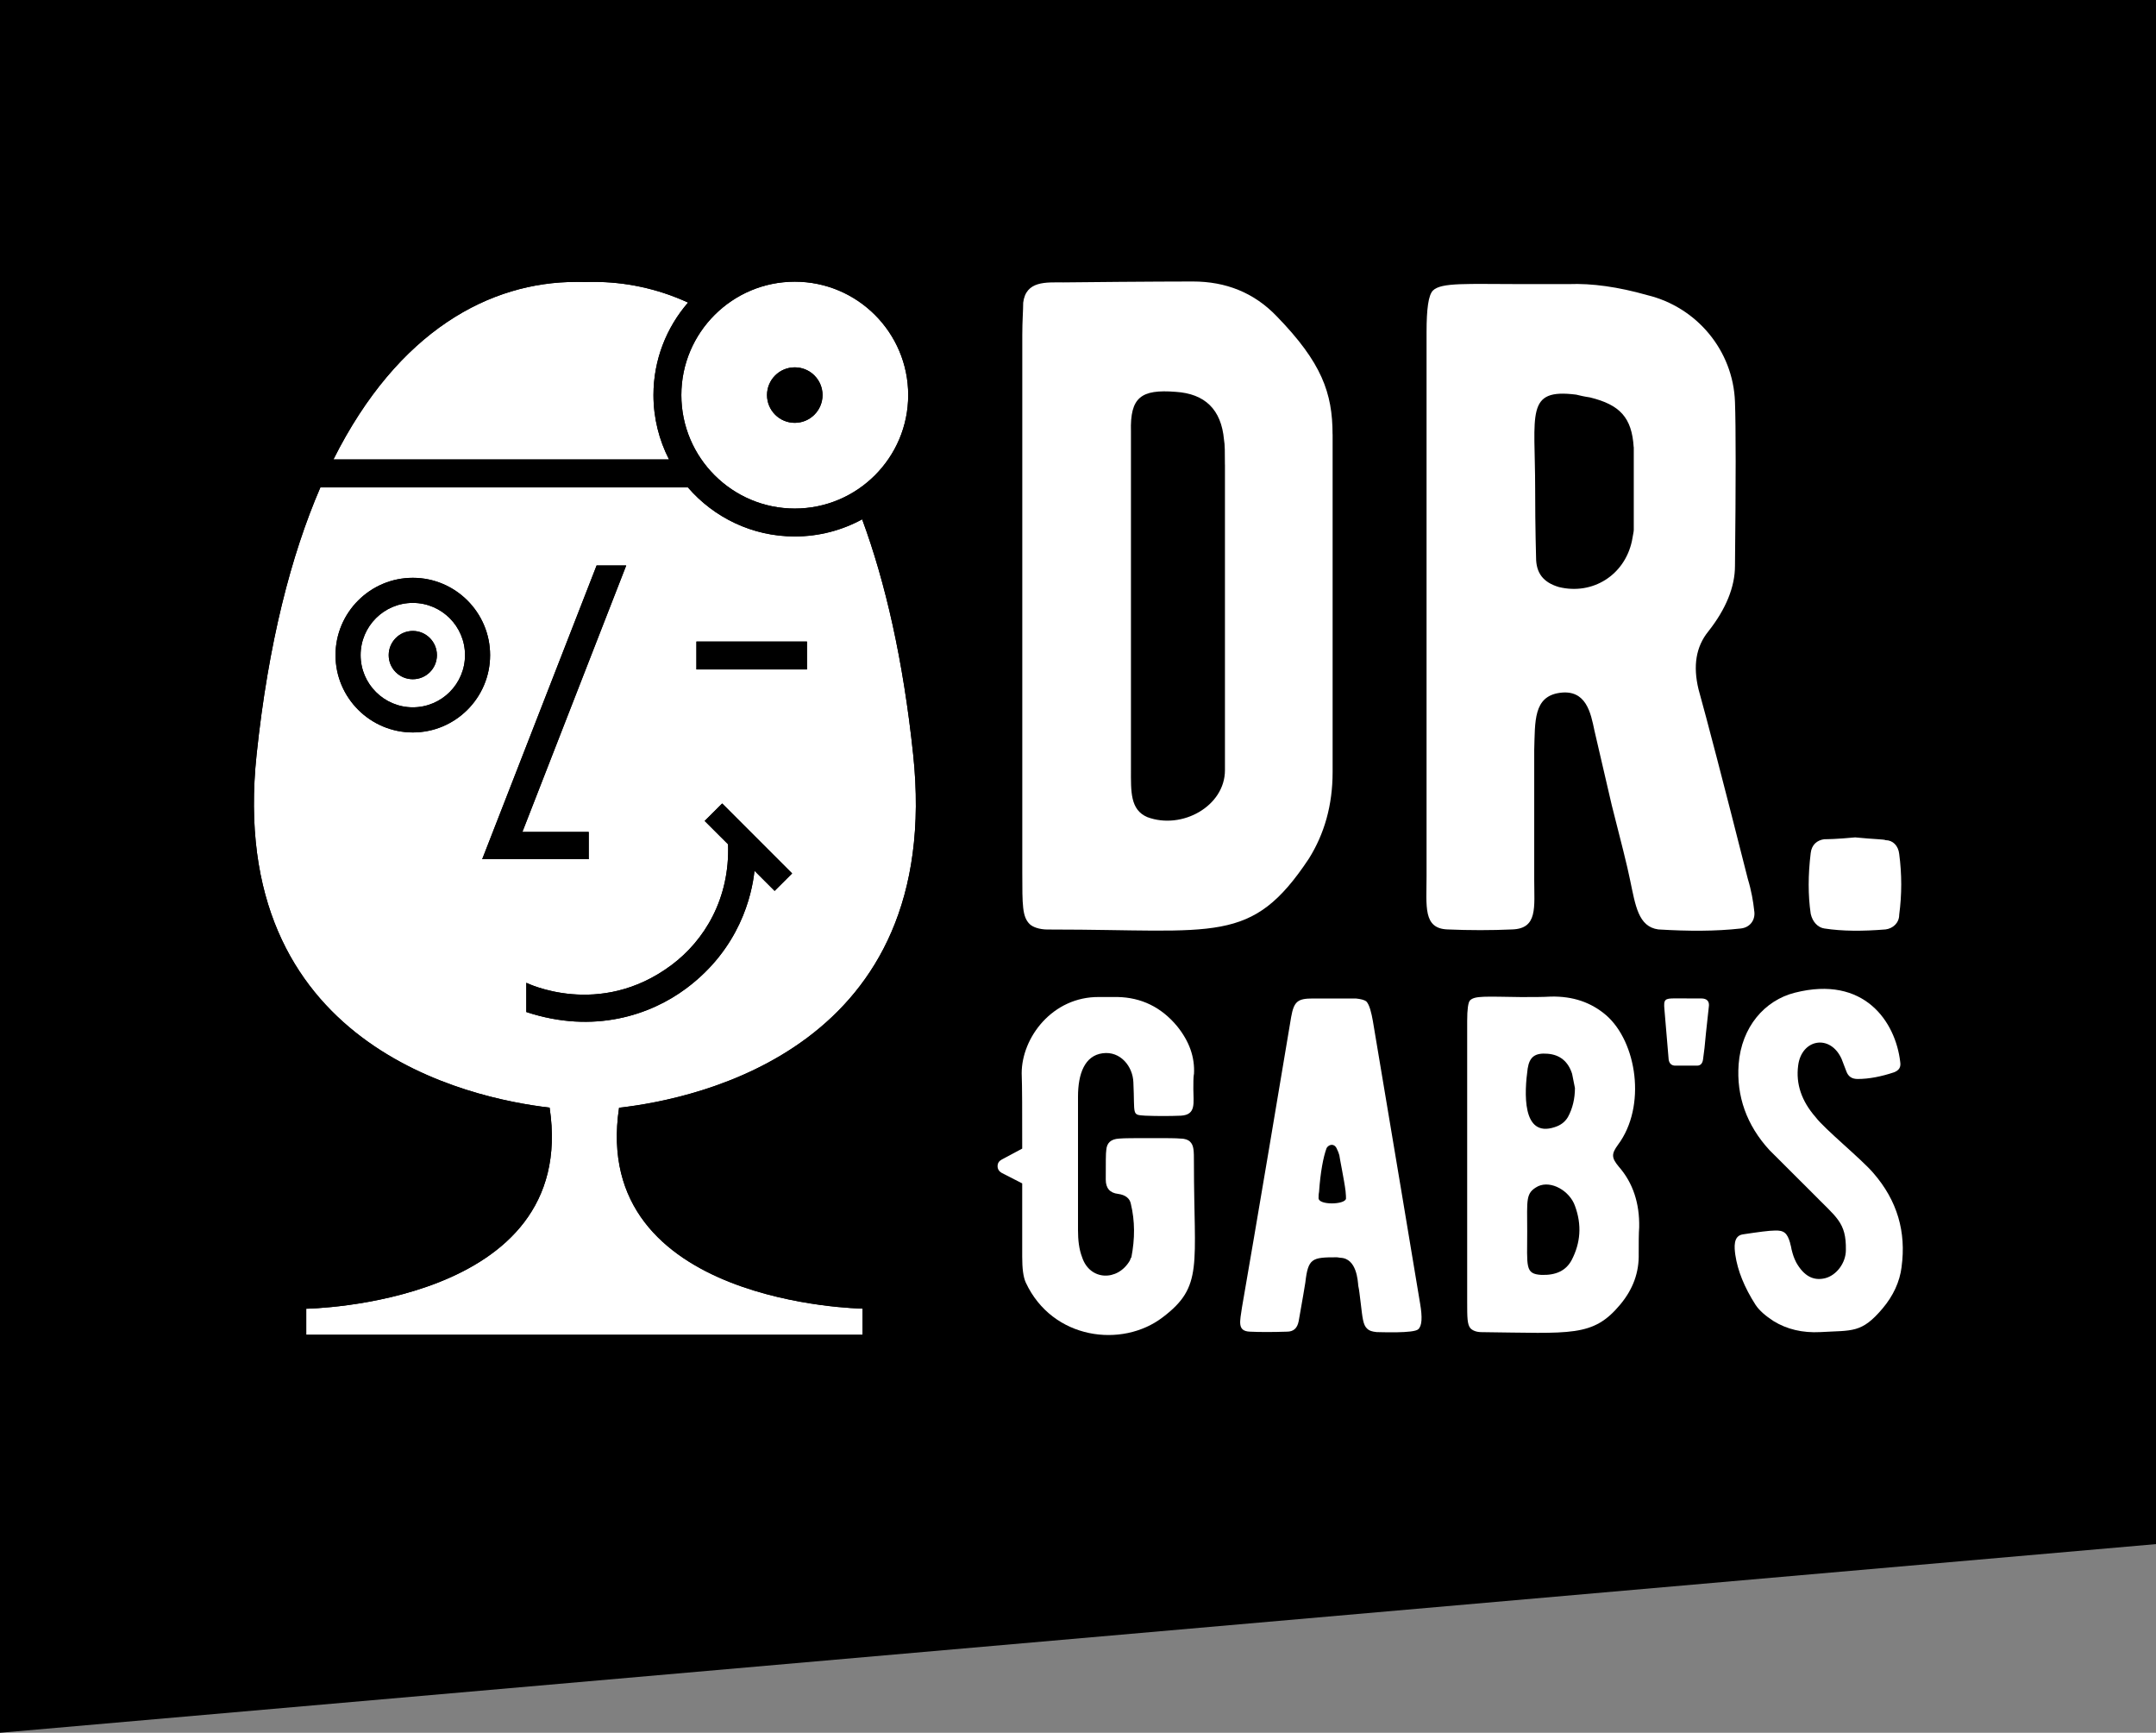
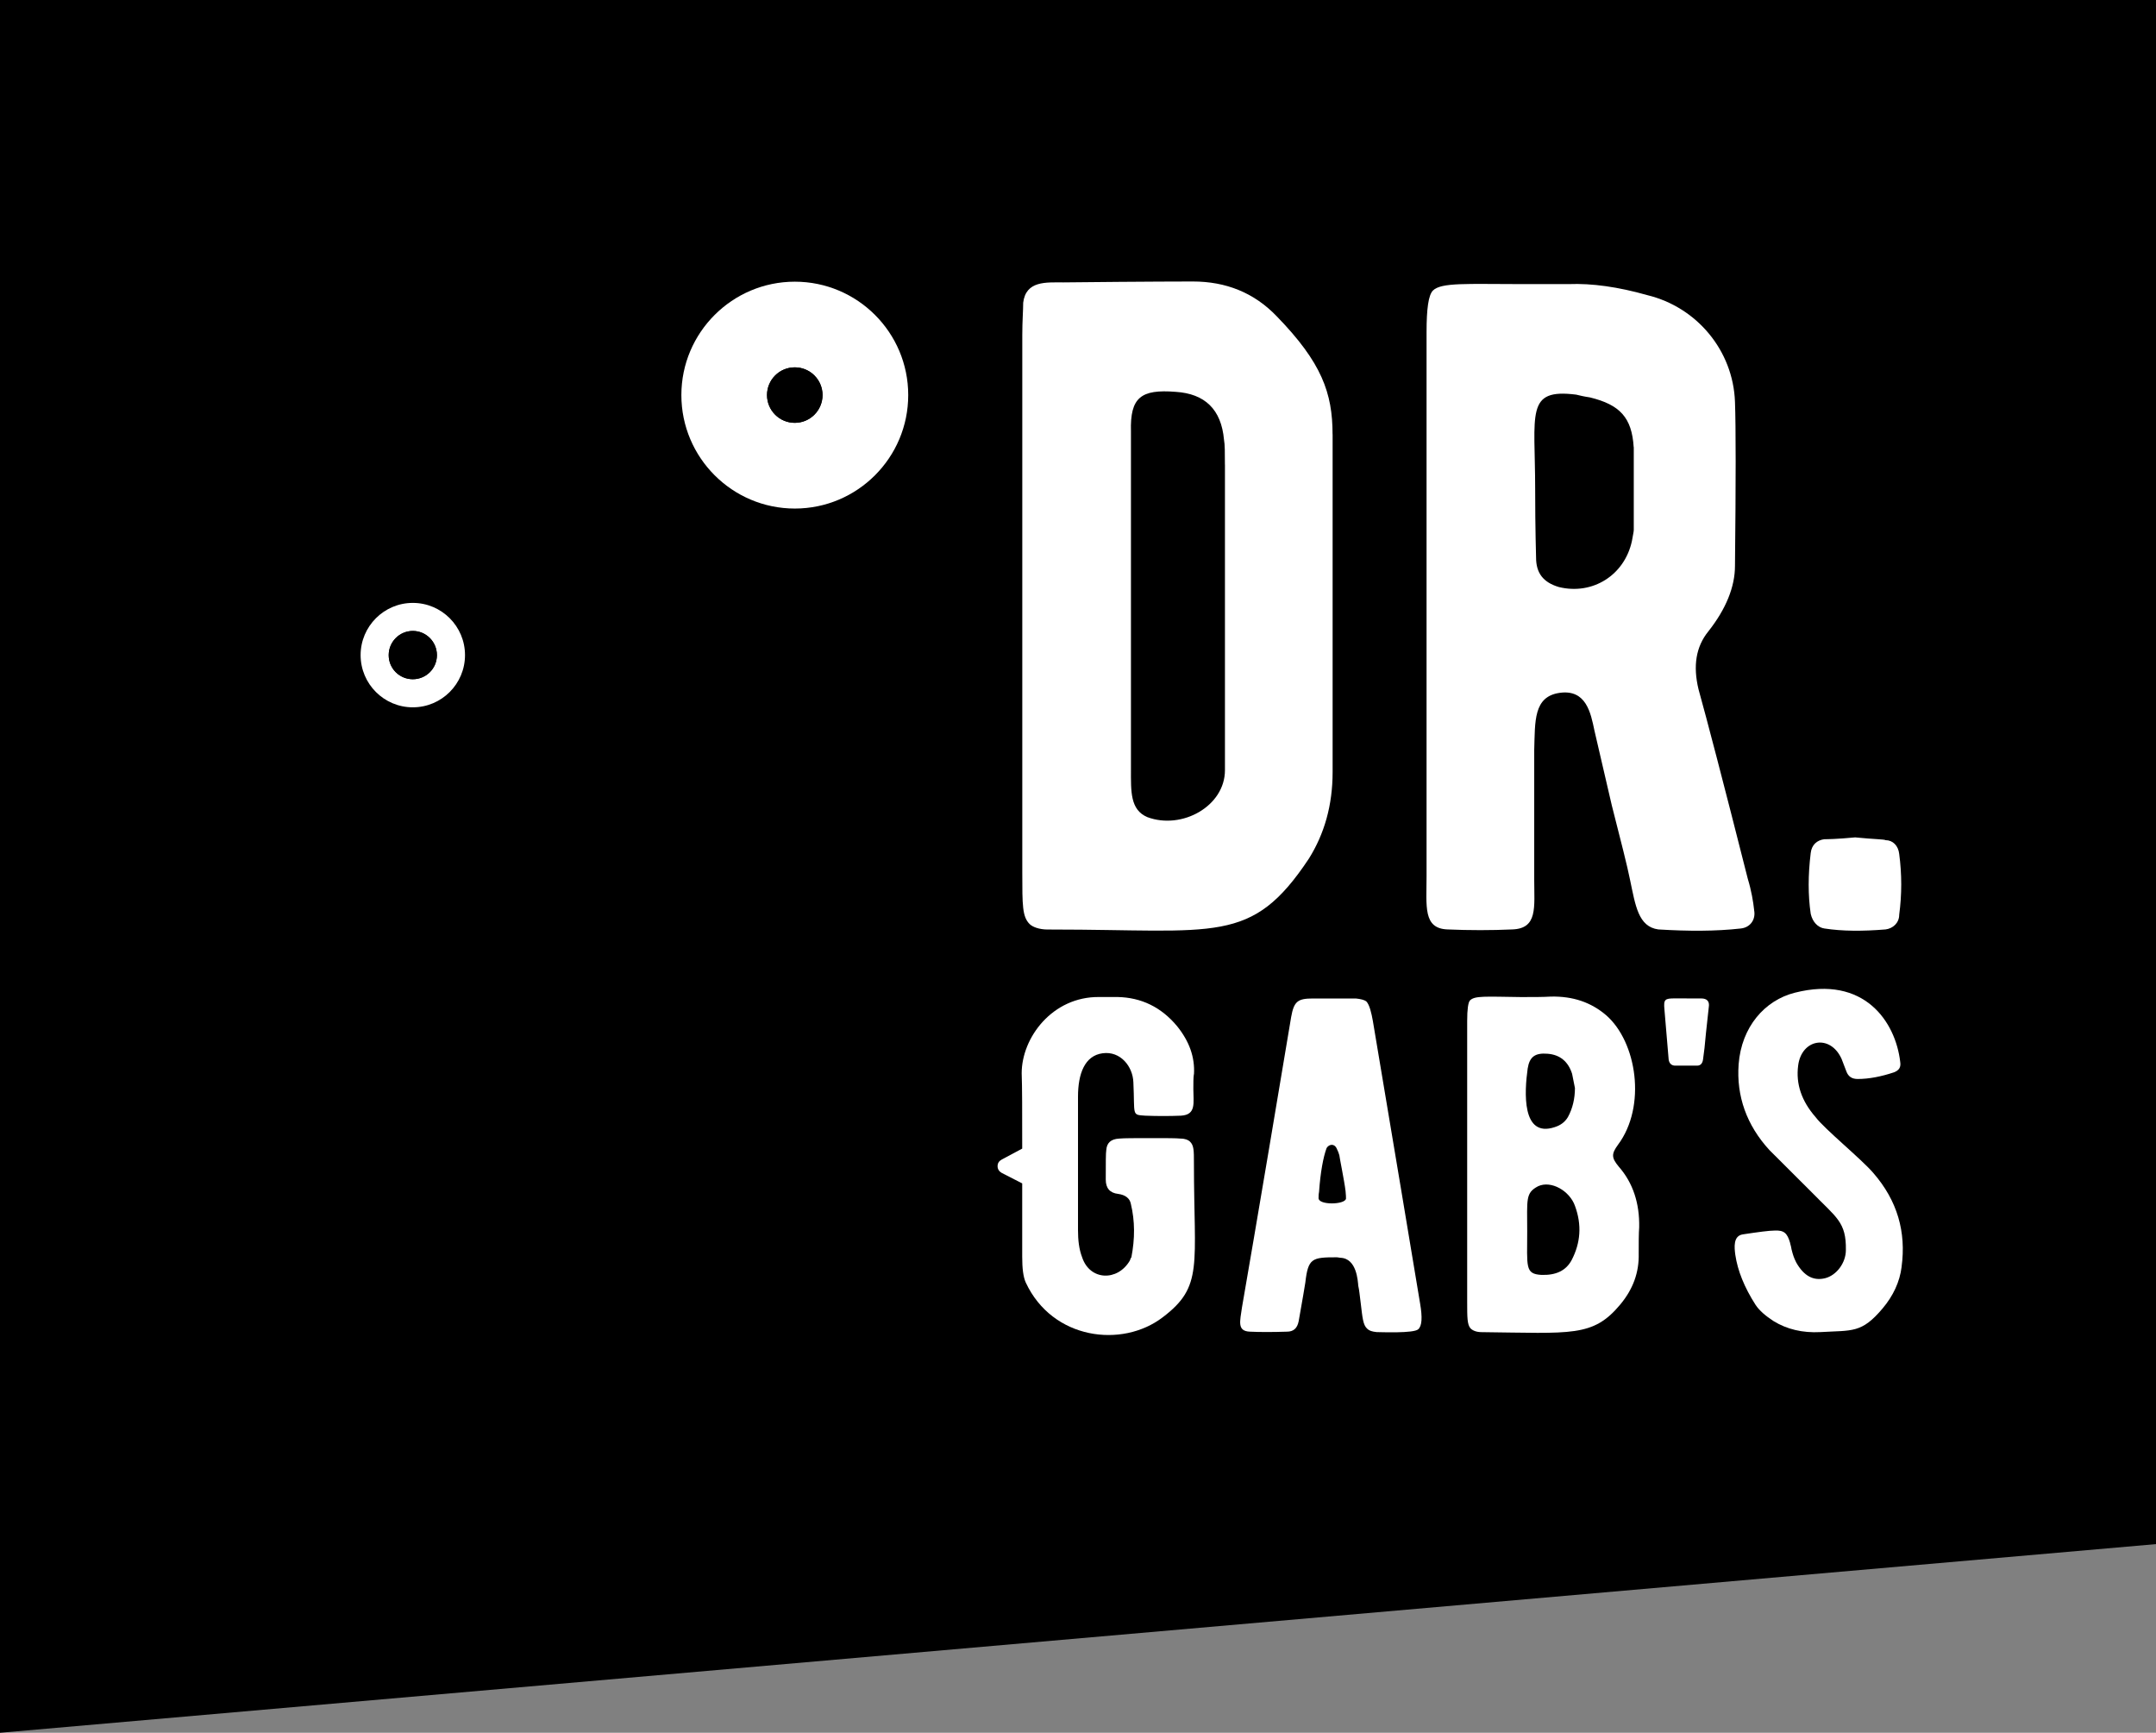
<svg xmlns="http://www.w3.org/2000/svg" id="Calque_1" data-name="Calque 1" viewBox="0 0 454.38 365.09">
  <rect x="0" y="0" width="454.38" height="365.09" fill="#808080" stroke="none" />
  <defs>
    <style>
      .cls-1 {
        fill: #000;
      }

      .cls-1, .cls-2 {
        stroke-width: 0px;
      }

      .cls-2 {
        fill: #fff;
      }
    </style>
  </defs>
  <polygon class="cls-1" points="454.38 0 454.38 325.34 0 365.09 0 0 454.38 0" />
  <g>
-     <path class="cls-2" d="M144.97,102.69h-77.45c-6.22,14.37-10.97,32.86-13.44,56.27-6.5,61.44,44.82,72.45,61.75,74.41,6.29,41.58-51.29,42.37-51.29,42.37v5.49h117.25v-5.52h-.02s-57.53-.8-51.3-42.32c16.69-1.88,68.52-12.71,61.98-74.44-2.1-19.91-5.85-36.26-10.75-49.54-4.22,2.3-9.06,3.61-14.2,3.61-9,0-17.07-4.01-22.53-10.34h0ZM87,154.33c-8.98,0-16.29-7.31-16.29-16.29s7.31-16.29,16.29-16.29,16.29,7.31,16.29,16.29-7.31,16.29-16.29,16.29h0ZM125.73,119.15h6.25l-21.88,56.13h13.98v5.75h-22.45l24.11-61.88h-.01ZM163.25,187.71l-4.24-4.24c-.55,5.12-3.08,16.39-14.45,24.83-7.4,5.49-19.34,9.66-33.64,4.93v-6.16s15.37,7.63,30.58-3.72c6.93-5.16,12.34-13.98,11.94-25.46l-4.93-4.92,3.69-3.68,14.74,14.74-3.69,3.68h0ZM170.07,141.05h-23.3v-5.88h23.3v5.88Z" />
-     <path class="cls-2" d="M137.72,83.24c0-7.45,2.76-14.26,7.29-19.49-6.59-3.02-13.34-4.36-19.93-4.36-.6,0-1.2,0-1.8.03h-.02c-.6-.02-1.2-.03-1.8-.03-18.11,0-37.53,10.16-51.19,37.41h70.73c-2.09-4.07-3.28-8.68-3.28-13.57h0Z" />
    <path class="cls-2" d="M87,127.03c-6.06,0-11,4.93-11,11s4.93,11,11,11,11-4.93,11-11-4.93-11-11-11ZM87,143.11c-2.81,0-5.08-2.27-5.08-5.07s2.27-5.1,5.08-5.1,5.08,2.28,5.08,5.1-2.27,5.07-5.08,5.07Z" />
    <path class="cls-2" d="M143.6,83.24c0,13.18,10.72,23.91,23.91,23.91s23.9-10.72,23.9-23.91-10.72-23.89-23.9-23.89-23.91,10.72-23.91,23.89ZM167.5,89.09c-3.23,0-5.85-2.62-5.85-5.85s2.62-5.84,5.85-5.84,5.85,2.61,5.85,5.84-2.62,5.85-5.85,5.85Z" />
    <g>
-       <path class="cls-1" d="M173.7,223.33c8.77-6.57,15.35-14.85,19.57-24.63,4.96-11.48,6.65-25.06,5.03-40.36-2.13-20.2-6.02-37.69-11.6-52.36,6.46-5.47,10.58-13.63,10.58-22.74,0-16.42-13.36-29.78-29.78-29.78-6.7,0-12.88,2.22-17.86,5.96-9.03-4.61-17.68-5.92-24.55-5.92-.6,0-1.21,0-1.81.03-.6-.02-1.21-.03-1.81-.03-12.27,0-30.18,4.14-45.87,23.86-14.39,18.09-23.59,45.33-27.36,80.97-1.61,15.23.06,28.76,4.97,40.21,4.18,9.76,10.72,18.04,19.42,24.61,12.88,9.73,27.84,13.74,37.8,15.38.21,6.49-1.58,11.88-5.41,16.4-6.22,7.33-16.8,11-24.58,12.79-8.77,2.01-15.9,2.14-15.97,2.14l-5.8.08v17.17h129.01v-17.28h-5.84c-1.01-.02-28.57-.82-40.53-14.93-3.81-4.5-5.6-9.87-5.4-16.32,9.95-1.62,24.89-5.58,37.81-15.26h-.02ZM167.5,59.35c13.18,0,23.9,10.72,23.9,23.89s-10.72,23.91-23.9,23.91-23.91-10.72-23.91-23.91,10.72-23.89,23.91-23.89ZM121.46,59.39c.6,0,1.2,0,1.8.03h.02c.6-.02,1.2-.03,1.8-.03,6.58,0,13.34,1.34,19.93,4.36-4.54,5.23-7.29,12.04-7.29,19.49,0,4.88,1.19,9.49,3.28,13.57h-70.73c13.66-27.25,33.08-37.42,51.19-37.41h0ZM181.77,275.72h.02v5.52h-117.25v-5.49s57.57-.8,51.29-42.37c-16.94-1.96-68.25-12.97-61.75-74.41,2.48-23.41,7.23-41.9,13.44-56.27h77.45c5.47,6.33,13.54,10.34,22.53,10.34,5.14,0,9.98-1.31,14.2-3.61,4.9,13.28,8.65,29.63,10.75,49.54,6.54,61.72-45.29,72.55-61.98,74.44-6.23,41.53,51.3,42.32,51.3,42.32h0Z" />
-       <path class="cls-1" d="M87,121.74c-8.98,0-16.29,7.31-16.29,16.29s7.31,16.29,16.29,16.29,16.29-7.31,16.29-16.29-7.31-16.29-16.29-16.29ZM87,149.03c-6.06,0-11-4.93-11-11s4.93-11,11-11,11,4.93,11,11-4.93,11-11,11Z" />
      <path class="cls-1" d="M87,132.94c-2.81,0-5.08,2.28-5.08,5.1s2.27,5.07,5.08,5.07,5.08-2.27,5.08-5.07-2.27-5.1-5.08-5.1Z" />
      <rect class="cls-1" x="146.77" y="135.17" width="23.3" height="5.88" />
      <polygon class="cls-1" points="124.07 175.29 110.09 175.29 131.97 119.15 125.73 119.15 101.62 181.03 124.07 181.03 124.07 175.29" />
-       <path class="cls-1" d="M159.01,183.47l4.24,4.24,3.69-3.68-14.74-14.74-3.69,3.68,4.93,4.92c.4,11.48-5,20.29-11.94,25.46-15.21,11.34-30.58,3.72-30.58,3.72v6.16c14.3,4.73,26.24.57,33.64-4.93,11.37-8.44,13.9-19.71,14.45-24.83h0Z" />
+       <path class="cls-1" d="M159.01,183.47c.4,11.48-5,20.29-11.94,25.46-15.21,11.34-30.58,3.72-30.58,3.72v6.16c14.3,4.73,26.24.57,33.64-4.93,11.37-8.44,13.9-19.71,14.45-24.83h0Z" />
      <path class="cls-1" d="M167.5,89.09c3.23,0,5.85-2.62,5.85-5.85s-2.62-5.84-5.85-5.84-5.85,2.61-5.85,5.84,2.62,5.85,5.85,5.85Z" />
    </g>
  </g>
  <g>
    <path class="cls-2" d="M258.15,97.88c0-2.52,0-4.26-.19-5.23-.57-6.4-4.04-9.7-10.19-10.09-7.31-.58-9.62,1.16-9.42,8.34v71.19c0,4.65-.19,8.53,3.46,10.08,7.31,2.72,16.35-2.33,16.35-9.89v-64.4h-.01ZM280.85,91.49v71.19c0,6.98-1.73,13-5,18.23-12.12,18.24-19.43,14.94-54.24,14.94h-.77c-1.92,0-3.27-.58-3.85-1.16-1.54-1.55-1.54-3.88-1.54-10.86v-113.27c0-2.91.19-5.24.19-6.79.58-4.65,4.81-4.27,8.46-4.27,17.88-.19,26.92-.19,27.31-.19,6.92,0,12.89,2.33,17.7,7.37,9.42,9.7,11.73,16.1,11.73,24.83" />
    <path class="cls-2" d="M344.3,94.2c-.39-6.21-2.88-8.92-9.23-10.47-1.34-.2-2.11-.39-2.88-.58-10.77-1.36-8.65,3.88-8.65,19.98,0,8.54.19,13.96.19,14.35,0,3.3,1.54,5.24,4.81,6.21,7.12,1.74,13.85-2.52,15.39-9.7.19-1.16.39-1.94.39-2.33v-17.46h-.02ZM369.68,191.76c.39,1.94-.77,3.69-2.88,3.88-5.19.58-10.96.58-17.31.19-4.23-.58-4.81-5.04-5.96-10.47-.58-2.91-1.92-8.14-3.85-15.71l-3.65-15.72c-.77-3.69-1.73-8.73-7.31-7.95-5.57.77-5.19,6.01-5.38,12.03v27.35c0,5.82.77,10.28-4.62,10.47-4.42.2-9.04.2-13.65,0-5.19-.19-4.42-4.85-4.42-11.25v-114.63c0-4.85.39-7.76,1.34-8.73,1.73-1.75,7.31-1.36,18.47-1.36h10.19c4.81-.19,10.39.58,16.54,2.33,10.38,2.52,18.08,11.64,18.46,22.5.19,5.24.19,16.68,0,34.53,0,4.46-1.92,9.12-5.58,13.77-2.69,3.29-3.27,7.37-2.11,12.22,1.73,6.21,5.19,19.4,10.39,39.95.77,2.52,1.15,4.85,1.34,6.6" />
    <path class="cls-2" d="M391.03,176.44c3.85.39,6.15.39,6.35.58,1.54,0,2.69,1.16,2.88,2.91.57,4.27.57,8.54,0,12.8,0,1.75-1.35,2.91-2.88,3.1-4.81.39-9.04.39-12.89-.2-1.34-.19-2.5-1.36-2.88-3.1-.57-3.88-.57-8.14,0-12.8.2-1.75,1.35-2.72,2.88-2.91.39,0,2.5,0,6.54-.39" />
    <path class="cls-2" d="M251.61,226.34c-.11.7-.11,1.7-.11,3.11,0,2.91.65,5.42-2.59,5.62-2.49.1-4.97.1-7.56,0-2.92-.2-2.16,0-2.49-7.03-.11-3.31-2.7-6.63-6.48-6.12-3.78.5-5.19,4.32-5.19,9.14v28.12c0,2.11.21,4.02.87,5.73,1.62,4.92,7.46,5.12,10.05.7.11-.3.22-.6.33-.7.76-3.92.76-7.64-.11-11.25-.22-1.2-1.19-1.91-2.7-2.11-1.73-.2-2.59-1.21-2.59-3.01,0-3.52,0-5.63.11-6.23.11-1.51.97-2.31,2.7-2.41.97-.1,3.35-.1,7.13-.1,2.92,0,4.86,0,5.83.1.97,0,1.62.3,1.94.6.87.8.87,1.91.87,4.52,0,21.69,2.05,26.01-6.59,32.54-8.54,6.53-23.23,4.72-28.85-7.33-.54-1.2-.75-3.01-.75-5.42v-15.47l-4.32-2.21c-.54-.3-.87-.8-.87-1.4,0-.7.33-1.11.87-1.41l4.32-2.31c0-7.73,0-13.06-.11-15.87,0-7.54,6.49-16.17,16.32-16.07h3.89c4.97.1,9.18,2.11,12.53,6.13,2.59,3.21,3.78,6.53,3.57,10.14" />
    <path class="cls-2" d="M283.56,250.84c-.2-1.81-1.29-7.13-1.29-7.43-.1-.4-.3-.9-.6-1.51-.6-1.11-1.69-.7-2.09,0-.7,1.91-1.29,5.02-1.59,9.24-.1.5-.1,1-.1,1.31,0,1.51,5.58,1.4,5.78.1,0-.2,0-.8-.1-1.71M298.9,280.07c-.9.9-7.97.6-8.76.6-1-.1-1.59-.3-1.99-.7-.9-.8-1-2.31-1.39-5.52-.2-1.51-.3-2.71-.5-3.52-.1-1-.3-5.82-3.79-5.92-.5-.1-.8-.1-.8-.1-5.18,0-5.98.2-6.57,5.33-.1.8-.6,3.51-1.4,8.13-.3,1.51-1.09,2.21-2.49,2.21-3.09.1-5.68.1-7.77,0-2.79-.1-2.09-2.21-1.69-5.12,2.39-13.66,9.46-55.64,10.36-61.16.59-3.32,1.39-3.92,4.58-3.92h9.06c1,.1,1.79.3,2.19.6.7.7,1.1,2.51,1.39,4.12,2.79,16.67,9.86,58.76,9.96,59.56.5,2.92.4,4.72-.4,5.42" />
    <path class="cls-2" d="M331.92,254.06c-1.1-3.11-4.98-5.42-7.77-4.12-2.69,1.41-2.29,2.71-2.29,9.54,0,7.43-.5,8.94,2.99,9.14,3.09.1,5.18-.9,6.37-3.11,1.89-3.62,2.19-7.43.7-11.45M327.64,237.49c1.29-.4,2.19-1.11,2.79-2.11,1-1.8,1.49-3.92,1.49-6.13l-.6-3.01c-.8-2.51-2.49-4.02-5.18-4.22-2.59-.2-3.78.6-4.18,3.11-.69,4.92-1.29,14.67,5.68,12.36M345.36,264.1c.1,4.02-1.2,7.53-3.88,10.75-5.77,6.93-10.26,6.03-29.18,5.83-1.1,0-1.89-.3-2.39-.8-.7-.8-.7-2.31-.7-5.62v-59.16c0-2.41.2-3.92.6-4.32,1-1,3.19-.8,10.75-.7,2.59,0,4.68,0,6.28-.1,4.68-.1,8.47,1.21,11.65,3.92,6.47,5.62,8.57,19.19,2.49,27.32-1.39,1.91-1.39,2.71.2,4.62,2.99,3.41,4.38,7.73,4.28,12.75-.1,1.31-.1,3.21-.1,5.52" />
    <path class="cls-2" d="M355.45,210.37h3.09c1.2,0,1.79.6,1.59,1.81l-.6,5.52c-.2,2.31-.4,4.12-.6,5.42-.1.91-.5,1.41-1.29,1.41h-4.58c-.8,0-1.29-.5-1.39-1.31l-.89-10.55c-.2-2.11.1-2.31,2.19-2.31h2.49,0Z" />
    <path class="cls-2" d="M400.77,266.91c-.4,3.21-1.79,6.13-3.98,8.74-4.48,5.32-6.37,4.62-13.14,5.02-3.79.2-7.07-.6-9.86-2.31-1.69-1.1-2.99-2.21-3.79-3.41-2.39-3.72-3.79-7.23-4.28-10.55-.2-1.51-.5-4.01,1.59-4.32,3.29-.5,5.58-.8,6.67-.8,1.99-.1,2.69.51,3.29,2.61,0,.2.2.61.29,1.31.3,1.2.5,1.81,1,2.81,1.59,2.81,3.59,3.92,6.08,3.31,2.39-.6,4.38-3.21,4.38-5.93.1-5.92-1.99-6.83-7.17-12.15l-8.96-8.94c-4.78-5.22-6.97-11.35-6.47-18.08.6-7.83,5.48-13.46,11.85-15.06,14.64-3.72,21.21,6.13,22.2,14.56.2,1.21-.3,1.81-1.29,2.21-2.69.9-5.28,1.41-7.67,1.41-1.2,0-1.99-.5-2.39-1.61l-1-2.61c-2.39-5.32-8.47-4.22-9.16,1.41-.5,3.82.69,7.43,3.68,10.85,1.89,2.51,9.66,8.84,12.15,11.75,5.08,5.83,6.97,12.45,5.97,19.79" />
  </g>
</svg>